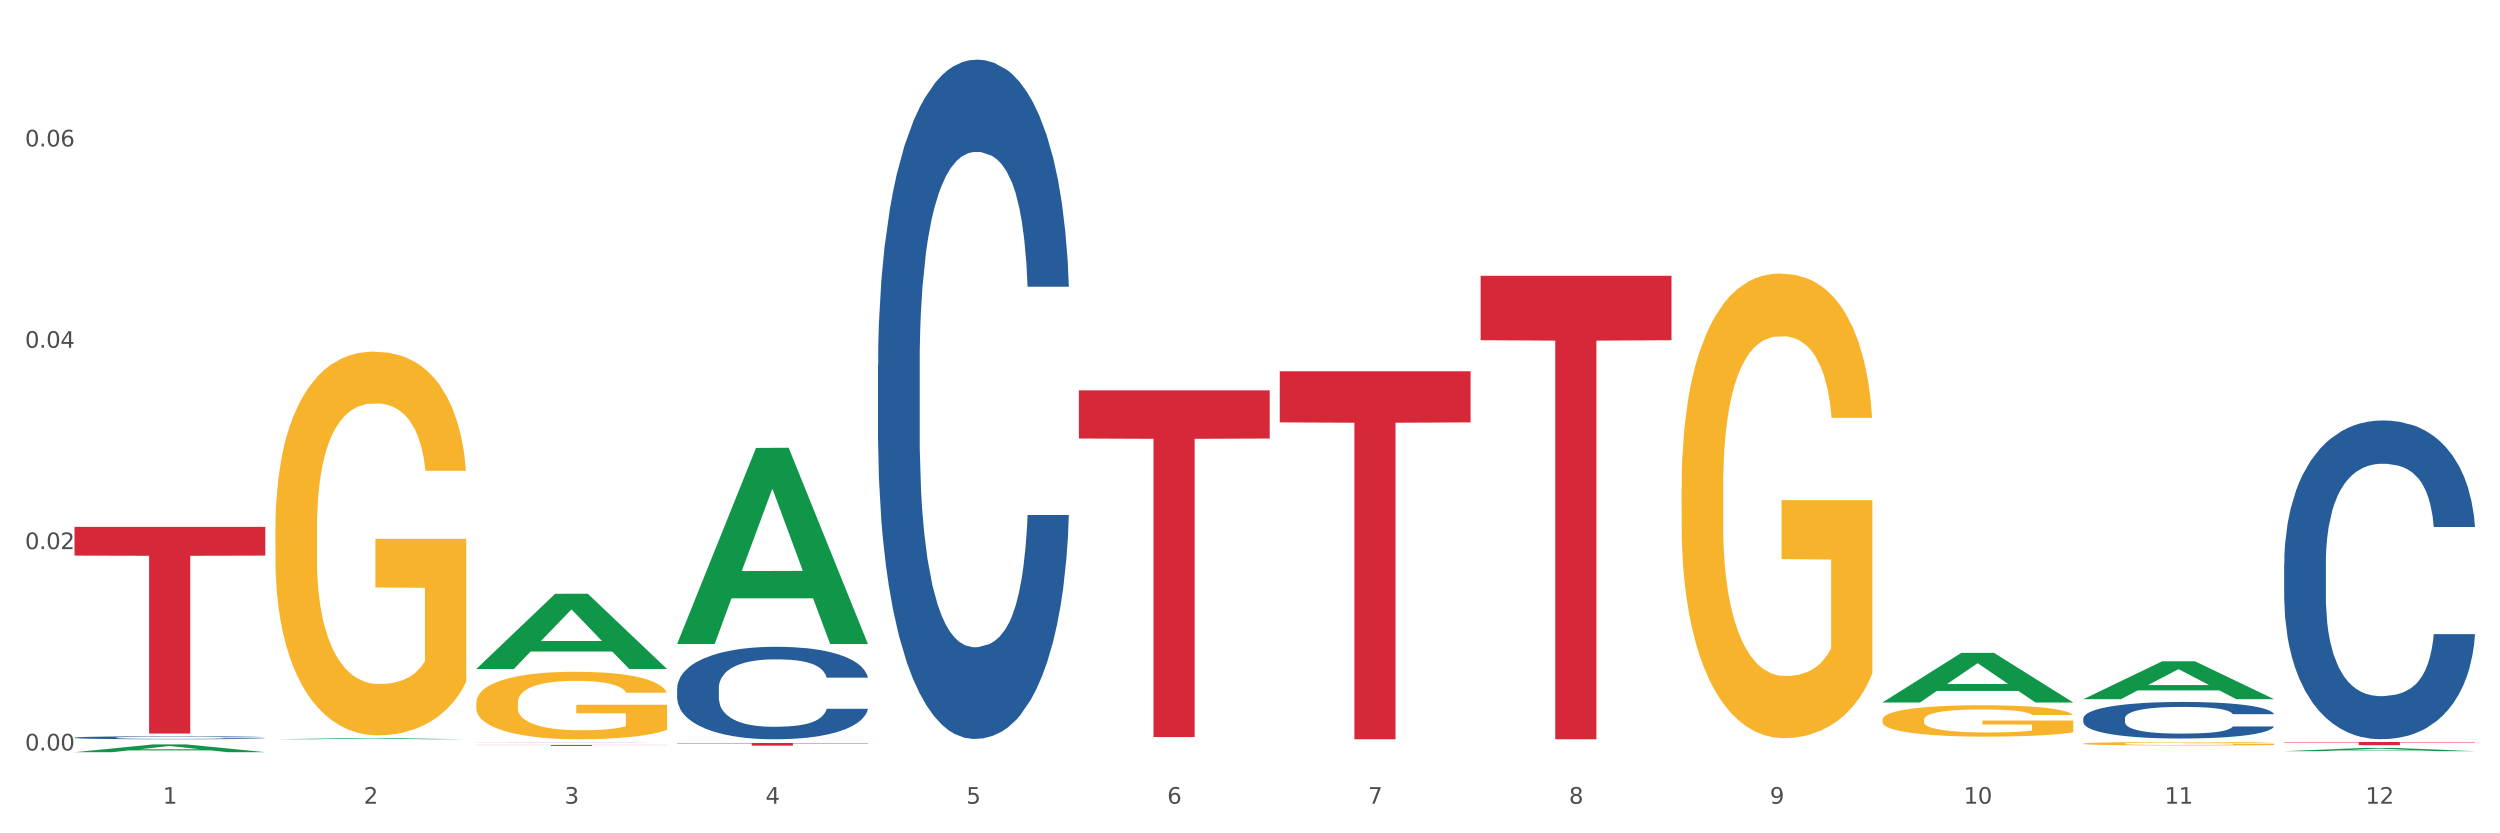
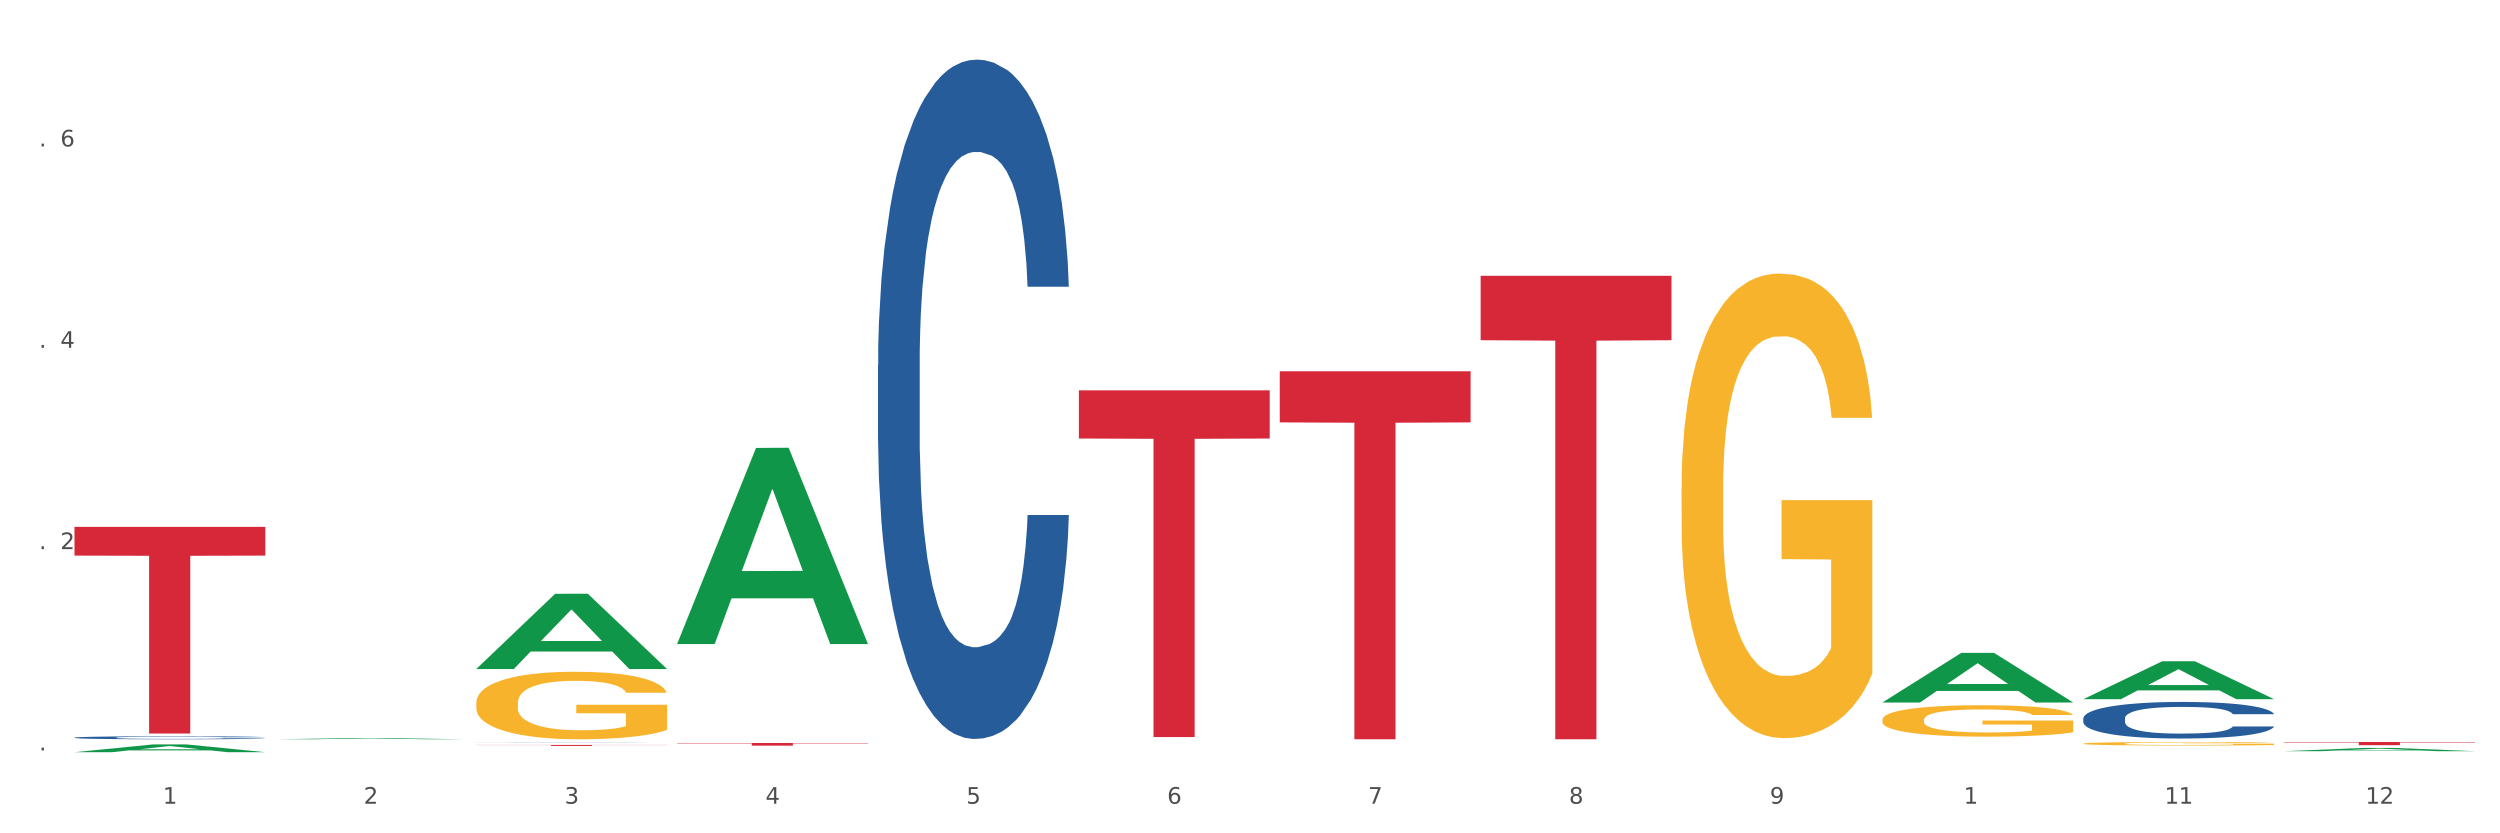
<svg xmlns="http://www.w3.org/2000/svg" xmlns:xlink="http://www.w3.org/1999/xlink" width="1080pt" height="360pt" viewBox="0 0 1080 360" version="1.1">
  <rect x="0" y="0" width="1080" height="360" fill="#333333" stroke="none" />
  <defs>
    <style type="text/css">*{stroke-linejoin: round; stroke-linecap: butt}</style>
  </defs>
  <g id="figure_1">
    <g id="patch_1">
      <path d="M 0 360  L 1080 360  L 1080 0  L 0 0  z " style="fill: #ffffff; stroke: #ffffff; stroke-linejoin: miter" />
    </g>
    <g id="axes_1">
      <g id="matplotlib.axis_1">
        <g id="xtick_1">
          <g id="text_1">
            <g style="fill: #4d4d4d" transform="translate(70.342 347.204) scale(0.096 -0.096)">
              <defs>
                <path id="DejaVuSans-31" d="M 794 531  L 1825 531  L 1825 4091  L 703 3866  L 703 4441  L 1819 4666  L 2450 4666  L 2450 531  L 3481 531  L 3481 0  L 794 0  L 794 531  z " transform="scale(0.016)" />
              </defs>
              <use xlink:href="#DejaVuSans-31" />
            </g>
          </g>
        </g>
        <g id="xtick_2">
          <g id="text_2">
            <g style="fill: #4d4d4d" transform="translate(157.122 347.204) scale(0.096 -0.096)">
              <defs>
                <path id="DejaVuSans-32" d="M 1228 531  L 3431 531  L 3431 0  L 469 0  L 469 531  Q 828 903 1448 1529  Q 2069 2156 2228 2338  Q 2531 2678 2651 2914  Q 2772 3150 2772 3378  Q 2772 3750 2511 3984  Q 2250 4219 1831 4219  Q 1534 4219 1204 4116  Q 875 4013 500 3803  L 500 4441  Q 881 4594 1212 4672  Q 1544 4750 1819 4750  Q 2544 4750 2975 4387  Q 3406 4025 3406 3419  Q 3406 3131 3298 2873  Q 3191 2616 2906 2266  Q 2828 2175 2409 1742  Q 1991 1309 1228 531  z " transform="scale(0.016)" />
              </defs>
              <use xlink:href="#DejaVuSans-32" />
            </g>
          </g>
        </g>
        <g id="xtick_3">
          <g id="text_3">
            <g style="fill: #4d4d4d" transform="translate(243.902 347.204) scale(0.096 -0.096)">
              <defs>
                <path id="DejaVuSans-33" d="M 2597 2516  Q 3050 2419 3304 2112  Q 3559 1806 3559 1356  Q 3559 666 3084 287  Q 2609 -91 1734 -91  Q 1441 -91 1130 -33  Q 819 25 488 141  L 488 750  Q 750 597 1062 519  Q 1375 441 1716 441  Q 2309 441 2620 675  Q 2931 909 2931 1356  Q 2931 1769 2642 2001  Q 2353 2234 1838 2234  L 1294 2234  L 1294 2753  L 1863 2753  Q 2328 2753 2575 2939  Q 2822 3125 2822 3475  Q 2822 3834 2567 4026  Q 2313 4219 1838 4219  Q 1578 4219 1281 4162  Q 984 4106 628 3988  L 628 4550  Q 988 4650 1302 4700  Q 1616 4750 1894 4750  Q 2613 4750 3031 4423  Q 3450 4097 3450 3541  Q 3450 3153 3228 2886  Q 3006 2619 2597 2516  z " transform="scale(0.016)" />
              </defs>
              <use xlink:href="#DejaVuSans-33" />
            </g>
          </g>
        </g>
        <g id="xtick_4">
          <g id="text_4">
            <g style="fill: #4d4d4d" transform="translate(330.683 347.204) scale(0.096 -0.096)">
              <defs>
                <path id="DejaVuSans-34" d="M 2419 4116  L 825 1625  L 2419 1625  L 2419 4116  z M 2253 4666  L 3047 4666  L 3047 1625  L 3713 1625  L 3713 1100  L 3047 1100  L 3047 0  L 2419 0  L 2419 1100  L 313 1100  L 313 1709  L 2253 4666  z " transform="scale(0.016)" />
              </defs>
              <use xlink:href="#DejaVuSans-34" />
            </g>
          </g>
        </g>
        <g id="xtick_5">
          <g id="text_5">
            <g style="fill: #4d4d4d" transform="translate(417.463 347.204) scale(0.096 -0.096)">
              <defs>
                <path id="DejaVuSans-35" d="M 691 4666  L 3169 4666  L 3169 4134  L 1269 4134  L 1269 2991  Q 1406 3038 1543 3061  Q 1681 3084 1819 3084  Q 2600 3084 3056 2656  Q 3513 2228 3513 1497  Q 3513 744 3044 326  Q 2575 -91 1722 -91  Q 1428 -91 1123 -41  Q 819 9 494 109  L 494 744  Q 775 591 1075 516  Q 1375 441 1709 441  Q 2250 441 2565 725  Q 2881 1009 2881 1497  Q 2881 1984 2565 2268  Q 2250 2553 1709 2553  Q 1456 2553 1204 2497  Q 953 2441 691 2322  L 691 4666  z " transform="scale(0.016)" />
              </defs>
              <use xlink:href="#DejaVuSans-35" />
            </g>
          </g>
        </g>
        <g id="xtick_6">
          <g id="text_6">
            <g style="fill: #4d4d4d" transform="translate(504.243 347.204) scale(0.096 -0.096)">
              <defs>
                <path id="DejaVuSans-36" d="M 2113 2584  Q 1688 2584 1439 2293  Q 1191 2003 1191 1497  Q 1191 994 1439 701  Q 1688 409 2113 409  Q 2538 409 2786 701  Q 3034 994 3034 1497  Q 3034 2003 2786 2293  Q 2538 2584 2113 2584  z M 3366 4563  L 3366 3988  Q 3128 4100 2886 4159  Q 2644 4219 2406 4219  Q 1781 4219 1451 3797  Q 1122 3375 1075 2522  Q 1259 2794 1537 2939  Q 1816 3084 2150 3084  Q 2853 3084 3261 2657  Q 3669 2231 3669 1497  Q 3669 778 3244 343  Q 2819 -91 2113 -91  Q 1303 -91 875 529  Q 447 1150 447 2328  Q 447 3434 972 4092  Q 1497 4750 2381 4750  Q 2619 4750 2861 4703  Q 3103 4656 3366 4563  z " transform="scale(0.016)" />
              </defs>
              <use xlink:href="#DejaVuSans-36" />
            </g>
          </g>
        </g>
        <g id="xtick_7">
          <g id="text_7">
            <g style="fill: #4d4d4d" transform="translate(591.024 347.204) scale(0.096 -0.096)">
              <defs>
                <path id="DejaVuSans-37" d="M 525 4666  L 3525 4666  L 3525 4397  L 1831 0  L 1172 0  L 2766 4134  L 525 4134  L 525 4666  z " transform="scale(0.016)" />
              </defs>
              <use xlink:href="#DejaVuSans-37" />
            </g>
          </g>
        </g>
        <g id="xtick_8">
          <g id="text_8">
            <g style="fill: #4d4d4d" transform="translate(677.804 347.204) scale(0.096 -0.096)">
              <defs>
                <path id="DejaVuSans-38" d="M 2034 2216  Q 1584 2216 1326 1975  Q 1069 1734 1069 1313  Q 1069 891 1326 650  Q 1584 409 2034 409  Q 2484 409 2743 651  Q 3003 894 3003 1313  Q 3003 1734 2745 1975  Q 2488 2216 2034 2216  z M 1403 2484  Q 997 2584 770 2862  Q 544 3141 544 3541  Q 544 4100 942 4425  Q 1341 4750 2034 4750  Q 2731 4750 3128 4425  Q 3525 4100 3525 3541  Q 3525 3141 3298 2862  Q 3072 2584 2669 2484  Q 3125 2378 3379 2068  Q 3634 1759 3634 1313  Q 3634 634 3220 271  Q 2806 -91 2034 -91  Q 1263 -91 848 271  Q 434 634 434 1313  Q 434 1759 690 2068  Q 947 2378 1403 2484  z M 1172 3481  Q 1172 3119 1398 2916  Q 1625 2713 2034 2713  Q 2441 2713 2670 2916  Q 2900 3119 2900 3481  Q 2900 3844 2670 4047  Q 2441 4250 2034 4250  Q 1625 4250 1398 4047  Q 1172 3844 1172 3481  z " transform="scale(0.016)" />
              </defs>
              <use xlink:href="#DejaVuSans-38" />
            </g>
          </g>
        </g>
        <g id="xtick_9">
          <g id="text_9">
            <g style="fill: #4d4d4d" transform="translate(764.584 347.204) scale(0.096 -0.096)">
              <defs>
                <path id="DejaVuSans-39" d="M 703 97  L 703 672  Q 941 559 1184 500  Q 1428 441 1663 441  Q 2288 441 2617 861  Q 2947 1281 2994 2138  Q 2813 1869 2534 1725  Q 2256 1581 1919 1581  Q 1219 1581 811 2004  Q 403 2428 403 3163  Q 403 3881 828 4315  Q 1253 4750 1959 4750  Q 2769 4750 3195 4129  Q 3622 3509 3622 2328  Q 3622 1225 3098 567  Q 2575 -91 1691 -91  Q 1453 -91 1209 -44  Q 966 3 703 97  z M 1959 2075  Q 2384 2075 2632 2365  Q 2881 2656 2881 3163  Q 2881 3666 2632 3958  Q 2384 4250 1959 4250  Q 1534 4250 1286 3958  Q 1038 3666 1038 3163  Q 1038 2656 1286 2365  Q 1534 2075 1959 2075  z " transform="scale(0.016)" />
              </defs>
              <use xlink:href="#DejaVuSans-39" />
            </g>
          </g>
        </g>
        <g id="xtick_10">
          <g id="text_10">
            <g style="fill: #4d4d4d" transform="translate(848.311 347.204) scale(0.096 -0.096)">
              <defs>
-                 <path id="DejaVuSans-30" d="M 2034 4250  Q 1547 4250 1301 3770  Q 1056 3291 1056 2328  Q 1056 1369 1301 889  Q 1547 409 2034 409  Q 2525 409 2770 889  Q 3016 1369 3016 2328  Q 3016 3291 2770 3770  Q 2525 4250 2034 4250  z M 2034 4750  Q 2819 4750 3233 4129  Q 3647 3509 3647 2328  Q 3647 1150 3233 529  Q 2819 -91 2034 -91  Q 1250 -91 836 529  Q 422 1150 422 2328  Q 422 3509 836 4129  Q 1250 4750 2034 4750  z " transform="scale(0.016)" />
-               </defs>
+                 </defs>
              <use xlink:href="#DejaVuSans-31" />
              <use xlink:href="#DejaVuSans-30" transform="translate(63.623 0)" />
            </g>
          </g>
        </g>
        <g id="xtick_11">
          <g id="text_11">
            <g style="fill: #4d4d4d" transform="translate(935.091 347.204) scale(0.096 -0.096)">
              <use xlink:href="#DejaVuSans-31" />
              <use xlink:href="#DejaVuSans-31" transform="translate(63.623 0)" />
            </g>
          </g>
        </g>
        <g id="xtick_12">
          <g id="text_12">
            <g style="fill: #4d4d4d" transform="translate(1021.871 347.204) scale(0.096 -0.096)">
              <use xlink:href="#DejaVuSans-31" />
              <use xlink:href="#DejaVuSans-32" transform="translate(63.623 0)" />
            </g>
          </g>
        </g>
        <g id="xtick_13" />
        <g id="xtick_14" />
        <g id="xtick_15" />
        <g id="xtick_16" />
        <g id="xtick_17" />
        <g id="xtick_18" />
        <g id="xtick_19" />
        <g id="xtick_20" />
        <g id="xtick_21" />
        <g id="xtick_22" />
        <g id="xtick_23" />
      </g>
      <g id="matplotlib.axis_2">
        <g id="ytick_1">
          <g id="text_13">
            <g style="fill: #4d4d4d" transform="translate(10.8 324.197) scale(0.096 -0.096)">
              <defs>
                <path id="DejaVuSans-2e" d="M 684 794  L 1344 794  L 1344 0  L 684 0  L 684 794  z " transform="scale(0.016)" />
              </defs>
              <use xlink:href="#DejaVuSans-30" />
              <use xlink:href="#DejaVuSans-2e" transform="translate(63.623 0)" />
              <use xlink:href="#DejaVuSans-30" transform="translate(95.41 0)" />
              <use xlink:href="#DejaVuSans-30" transform="translate(159.033 0)" />
            </g>
          </g>
        </g>
        <g id="ytick_2">
          <g id="text_14">
            <g style="fill: #4d4d4d" transform="translate(10.8 237.22) scale(0.096 -0.096)">
              <use xlink:href="#DejaVuSans-30" />
              <use xlink:href="#DejaVuSans-2e" transform="translate(63.623 0)" />
              <use xlink:href="#DejaVuSans-30" transform="translate(95.41 0)" />
              <use xlink:href="#DejaVuSans-32" transform="translate(159.033 0)" />
            </g>
          </g>
        </g>
        <g id="ytick_3">
          <g id="text_15">
            <g style="fill: #4d4d4d" transform="translate(10.8 150.243) scale(0.096 -0.096)">
              <use xlink:href="#DejaVuSans-30" />
              <use xlink:href="#DejaVuSans-2e" transform="translate(63.623 0)" />
              <use xlink:href="#DejaVuSans-30" transform="translate(95.41 0)" />
              <use xlink:href="#DejaVuSans-34" transform="translate(159.033 0)" />
            </g>
          </g>
        </g>
        <g id="ytick_4">
          <g id="text_16">
            <g style="fill: #4d4d4d" transform="translate(10.8 63.266) scale(0.096 -0.096)">
              <use xlink:href="#DejaVuSans-30" />
              <use xlink:href="#DejaVuSans-2e" transform="translate(63.623 0)" />
              <use xlink:href="#DejaVuSans-30" transform="translate(95.41 0)" />
              <use xlink:href="#DejaVuSans-36" transform="translate(159.033 0)" />
            </g>
          </g>
        </g>
        <g id="ytick_5" />
        <g id="ytick_6" />
        <g id="ytick_7" />
        <g id="ytick_8" />
      </g>
      <g id="PolyCollection_1">
        <path d="M 32.175 324.943  L 32.26 324.94  L 66.256 321.571  L 80.365 321.568  L 114.616 324.95  L 98.298 324.95  L 90.904 324.162  L 55.803 324.162  L 55.548 324.175  L 48.408 324.95  L 32.175 324.95  L 32.175 324.943  L 60.222 323.692  L 86.484 323.689  L 73.481 322.289  L 73.311 322.283  L 73.141 322.292  L 60.137 323.689  L 60.222 323.692  L 32.175 324.943  z " clip-path="url(#pf6c6a36c7c)" style="fill: #109648" />
        <path d="M 986.759 320.55  L 1069.2 320.55  L 1069.2 320.743  L 1036.77 320.744  L 1036.77 321.939  L 1018.993 321.939  L 1018.993 320.744  L 986.759 320.743  L 986.759 320.551  L 986.759 320.55  z " clip-path="url(#pf6c6a36c7c)" style="fill: #d62839" />
        <path d="M 639.637 119.146  L 722.079 119.146  L 722.079 146.971  L 689.649 147.159  L 689.649 319.371  L 671.872 319.371  L 671.872 147.159  L 639.637 146.971  L 639.637 119.334  L 639.637 119.146  z " clip-path="url(#pf6c6a36c7c)" style="fill: #d62839" />
        <path d="M 552.857 160.379  L 635.298 160.379  L 635.298 182.473  L 602.869 182.623  L 602.869 319.371  L 585.091 319.371  L 585.091 182.623  L 552.857 182.473  L 552.857 160.528  L 552.857 160.379  z " clip-path="url(#pf6c6a36c7c)" style="fill: #d62839" />
        <path d="M 466.077 168.618  L 548.518 168.618  L 548.518 189.435  L 516.088 189.576  L 516.088 318.416  L 498.311 318.416  L 498.311 189.576  L 466.077 189.435  L 466.077 168.759  L 466.077 168.618  z " clip-path="url(#pf6c6a36c7c)" style="fill: #d62839" />
        <path d="M 292.516 320.975  L 374.957 320.975  L 374.957 321.135  L 342.528 321.136  L 342.528 322.128  L 324.75 322.128  L 324.75 321.136  L 292.516 321.135  L 292.516 320.976  L 292.516 320.975  z " clip-path="url(#pf6c6a36c7c)" style="fill: #d62839" />
        <path d="M 205.736 321.801  L 288.177 321.801  L 288.177 321.862  L 255.747 321.863  L 255.747 322.242  L 237.97 322.242  L 237.97 321.863  L 205.736 321.862  L 205.736 321.801  L 205.736 321.801  z " clip-path="url(#pf6c6a36c7c)" style="fill: #d62839" />
        <path d="M 32.175 227.617  L 114.616 227.617  L 114.616 240.023  L 82.187 240.107  L 82.187 316.89  L 64.409 316.89  L 64.409 240.107  L 32.175 240.023  L 32.175 227.701  L 32.175 227.617  z " clip-path="url(#pf6c6a36c7c)" style="fill: #d62839" />
        <path d="M 32.175 318.654  L 32.272 318.653  L 32.272 318.62  L 32.565 318.575  L 33.637 318.491  L 35.001 318.428  L 37.34 318.355  L 38.607 318.324  L 40.263 318.289  L 43.674 318.233  L 47.572 318.186  L 50.3 318.16  L 52.347 318.143  L 56.927 318.113  L 59.558 318.1  L 62.287 318.09  L 64.625 318.082  L 68.523 318.074  L 71.642 318.071  L 75.247 318.069  L 78.268 318.071  L 82.263 318.075  L 88.11 318.09  L 90.352 318.098  L 93.373 318.112  L 96.491 318.131  L 99.025 318.15  L 101.948 318.178  L 104.969 318.213  L 107.892 318.258  L 109.939 318.3  L 111.595 318.344  L 113.057 318.397  L 114.129 318.456  L 114.616 318.504  L 96.783 318.504  L 96.296 318.46  L 95.322 318.413  L 94.347 318.381  L 93.275 318.355  L 91.619 318.325  L 90.157 318.306  L 87.721 318.283  L 85.479 318.269  L 83.628 318.261  L 81.386 318.254  L 76.611 318.246  L 73.201 318.246  L 71.057 318.249  L 68.426 318.255  L 66.184 318.263  L 63.553 318.277  L 61.507 318.293  L 59.461 318.313  L 58.291 318.327  L 56.537 318.353  L 55.368 318.375  L 53.809 318.412  L 52.932 318.438  L 51.372 318.506  L 50.69 318.556  L 50.398 318.59  L 50.203 318.628  L 50.203 318.813  L 50.788 318.897  L 51.275 318.932  L 52.054 318.973  L 53.516 319.025  L 55.66 319.076  L 57.901 319.113  L 59.753 319.136  L 61.507 319.152  L 63.261 319.165  L 65.405 319.177  L 67.159 319.184  L 69.79 319.191  L 72.908 319.195  L 75.345 319.195  L 80.314 319.189  L 82.556 319.183  L 84.7 319.175  L 87.038 319.162  L 88.89 319.148  L 89.962 319.137  L 91.716 319.114  L 93.08 319.09  L 94.25 319.063  L 95.029 319.039  L 95.906 319.004  L 96.588 318.963  L 96.783 318.942  L 114.616 318.942  L 114.227 318.985  L 113.544 319.026  L 112.18 319.082  L 111.108 319.114  L 109.452 319.153  L 107.697 319.187  L 105.261 319.224  L 103.02 319.251  L 100.681 319.275  L 98.148 319.296  L 93.567 319.326  L 91.911 319.334  L 88.403 319.348  L 85.674 319.357  L 81.679 319.365  L 77.586 319.37  L 73.298 319.371  L 69.498 319.369  L 65.307 319.361  L 62.676 319.354  L 59.753 319.344  L 56.342 319.327  L 53.126 319.307  L 50.105 319.283  L 47.279 319.256  L 44.648 319.225  L 41.238 319.174  L 38.704 319.124  L 36.853 319.077  L 35.586 319.038  L 34.319 318.988  L 33.637 318.954  L 32.565 318.871  L 32.175 318.793  L 32.175 318.654  z " clip-path="url(#pf6c6a36c7c)" style="fill: #255c99" />
        <path d="M 205.736 320.582  L 205.833 320.582  L 205.833 320.58  L 206.125 320.578  L 207.197 320.573  L 208.562 320.57  L 210.9 320.566  L 212.167 320.564  L 213.824 320.562  L 217.235 320.559  L 221.133 320.557  L 223.861 320.555  L 225.907 320.554  L 230.488 320.553  L 233.119 320.552  L 235.847 320.551  L 238.186 320.551  L 242.084 320.55  L 245.202 320.55  L 248.808 320.55  L 251.829 320.55  L 255.824 320.55  L 261.671 320.551  L 263.912 320.552  L 266.933 320.553  L 270.052 320.554  L 272.585 320.555  L 275.509 320.556  L 278.53 320.558  L 281.453 320.561  L 283.499 320.563  L 285.156 320.565  L 286.618 320.568  L 287.69 320.571  L 288.177 320.574  L 270.344 320.574  L 269.857 320.572  L 268.882 320.569  L 267.908 320.567  L 266.836 320.566  L 265.179 320.564  L 263.717 320.563  L 261.281 320.562  L 259.04 320.561  L 257.188 320.561  L 254.947 320.56  L 250.172 320.56  L 246.761 320.56  L 244.618 320.56  L 241.986 320.56  L 239.745 320.561  L 237.114 320.562  L 235.068 320.562  L 233.021 320.564  L 231.852 320.564  L 230.098 320.566  L 228.928 320.567  L 227.369 320.569  L 226.492 320.57  L 224.933 320.574  L 224.251 320.577  L 223.959 320.579  L 223.764 320.581  L 223.764 320.591  L 224.348 320.596  L 224.836 320.598  L 225.615 320.6  L 227.077 320.603  L 229.221 320.605  L 231.462 320.607  L 233.314 320.609  L 235.068 320.61  L 236.822 320.61  L 238.966 320.611  L 240.72 320.611  L 243.351 320.612  L 246.469 320.612  L 248.905 320.612  L 253.875 320.612  L 256.116 320.611  L 258.26 320.611  L 260.599 320.61  L 262.451 320.609  L 263.523 320.609  L 265.277 320.608  L 266.641 320.606  L 267.81 320.605  L 268.59 320.603  L 269.467 320.601  L 270.149 320.599  L 270.344 320.598  L 288.177 320.598  L 287.787 320.6  L 287.105 320.603  L 285.741 320.606  L 284.669 320.608  L 283.012 320.61  L 281.258 320.612  L 278.822 320.614  L 276.581 320.615  L 274.242 320.616  L 271.708 320.618  L 267.128 320.619  L 265.472 320.62  L 261.963 320.62  L 259.235 320.621  L 255.239 320.621  L 251.147 320.622  L 246.859 320.622  L 243.058 320.622  L 238.868 320.621  L 236.237 320.621  L 233.314 320.62  L 229.903 320.619  L 226.687 320.618  L 223.666 320.617  L 220.84 320.615  L 218.209 320.614  L 214.798 320.611  L 212.265 320.608  L 210.413 320.606  L 209.146 320.603  L 207.88 320.601  L 207.197 320.599  L 206.125 320.594  L 205.736 320.59  L 205.736 320.582  z " clip-path="url(#pf6c6a36c7c)" style="fill: #255c99" />
-         <path d="M 292.516 297.364  L 292.613 297.327  L 292.613 296.306  L 292.906 294.919  L 293.978 292.364  L 295.342 290.43  L 297.681 288.167  L 298.948 287.218  L 300.604 286.16  L 304.015 284.444  L 307.913 282.985  L 310.641 282.182  L 312.688 281.671  L 317.268 280.758  L 319.899 280.357  L 322.628 280.028  L 324.966 279.809  L 328.864 279.554  L 331.983 279.444  L 335.588 279.408  L 338.609 279.444  L 342.604 279.59  L 348.451 280.028  L 350.693 280.284  L 353.714 280.722  L 356.832 281.306  L 359.366 281.89  L 362.289 282.729  L 365.31 283.824  L 368.233 285.211  L 370.28 286.488  L 371.936 287.838  L 373.398 289.481  L 374.47 291.269  L 374.957 292.765  L 357.124 292.765  L 356.637 291.415  L 355.663 289.955  L 354.688 288.97  L 353.616 288.167  L 351.96 287.255  L 350.498 286.671  L 348.062 285.977  L 345.82 285.539  L 343.969 285.284  L 341.727 285.065  L 336.952 284.846  L 333.542 284.846  L 331.398 284.919  L 328.767 285.101  L 326.525 285.357  L 323.894 285.795  L 321.848 286.269  L 319.802 286.89  L 318.632 287.328  L 316.878 288.13  L 315.709 288.787  L 314.15 289.919  L 313.273 290.722  L 311.713 292.802  L 311.031 294.335  L 310.739 295.393  L 310.544 296.561  L 310.544 302.254  L 311.129 304.809  L 311.616 305.904  L 312.395 307.145  L 313.857 308.751  L 316.001 310.32  L 318.242 311.451  L 320.094 312.145  L 321.848 312.656  L 323.602 313.057  L 325.746 313.422  L 327.5 313.641  L 330.131 313.86  L 333.249 313.97  L 335.686 313.97  L 340.655 313.787  L 342.897 313.605  L 345.041 313.349  L 347.379 312.948  L 349.231 312.51  L 350.303 312.181  L 352.057 311.488  L 353.421 310.758  L 354.591 309.919  L 355.37 309.189  L 356.247 308.094  L 356.929 306.853  L 357.124 306.196  L 374.957 306.196  L 374.568 307.51  L 373.885 308.787  L 372.521 310.502  L 371.449 311.488  L 369.793 312.692  L 368.038 313.714  L 365.602 314.845  L 363.361 315.685  L 361.022 316.415  L 358.489 317.072  L 353.908 317.984  L 352.252 318.24  L 348.744 318.678  L 346.015 318.933  L 342.02 319.189  L 337.927 319.334  L 333.639 319.371  L 329.839 319.298  L 325.648 319.079  L 323.017 318.86  L 320.094 318.532  L 316.683 318.021  L 313.467 317.4  L 310.447 316.67  L 307.621 315.831  L 304.989 314.882  L 301.579 313.313  L 299.045 311.78  L 297.194 310.356  L 295.927 309.152  L 294.66 307.619  L 293.978 306.561  L 292.906 304.006  L 292.516 301.634  L 292.516 297.364  z " clip-path="url(#pf6c6a36c7c)" style="fill: #255c99" />
        <path d="M 379.296 157.626  L 379.394 157.358  L 379.394 149.853  L 379.686 139.669  L 380.758 120.907  L 382.122 106.702  L 384.461 90.085  L 385.728 83.116  L 387.385 75.343  L 390.795 62.746  L 394.693 52.026  L 397.422 46.129  L 399.468 42.377  L 404.048 35.676  L 406.679 32.728  L 409.408 30.316  L 411.747 28.708  L 415.645 26.832  L 418.763 26.028  L 422.369 25.759  L 425.389 26.028  L 429.385 27.1  L 435.232 30.316  L 437.473 32.192  L 440.494 35.408  L 443.612 39.697  L 446.146 43.985  L 449.069 50.149  L 452.09 58.19  L 455.014 68.375  L 457.06 77.756  L 458.717 87.672  L 460.178 99.733  L 461.25 112.866  L 461.738 123.855  L 443.905 123.855  L 443.417 113.939  L 442.443 103.218  L 441.468 95.981  L 440.396 90.085  L 438.74 83.384  L 437.278 79.096  L 434.842 74.003  L 432.601 70.787  L 430.749 68.911  L 428.508 67.303  L 423.733 65.695  L 420.322 65.695  L 418.178 66.231  L 415.547 67.571  L 413.306 69.447  L 410.675 72.663  L 408.628 76.148  L 406.582 80.704  L 405.413 83.92  L 403.658 89.817  L 402.489 94.641  L 400.93 102.95  L 400.053 108.846  L 398.494 124.123  L 397.812 135.38  L 397.519 143.153  L 397.324 151.73  L 397.324 193.541  L 397.909 212.302  L 398.396 220.343  L 399.176 229.456  L 400.638 241.249  L 402.781 252.774  L 405.023 261.082  L 406.874 266.175  L 408.628 269.927  L 410.382 272.875  L 412.526 275.556  L 414.28 277.164  L 416.911 278.772  L 420.03 279.576  L 422.466 279.576  L 427.436 278.236  L 429.677 276.896  L 431.821 275.019  L 434.16 272.071  L 436.011 268.855  L 437.083 266.443  L 438.837 261.35  L 440.202 255.99  L 441.371 249.825  L 442.151 244.465  L 443.028 236.424  L 443.71 227.312  L 443.905 222.487  L 461.738 222.487  L 461.348 232.136  L 460.666 241.517  L 459.301 254.114  L 458.23 261.35  L 456.573 270.195  L 454.819 277.7  L 452.383 286.008  L 450.141 292.173  L 447.803 297.533  L 445.269 302.358  L 440.689 309.058  L 439.032 310.934  L 435.524 314.151  L 432.795 316.027  L 428.8 317.903  L 424.707 318.975  L 420.42 319.243  L 416.619 318.707  L 412.429 317.099  L 409.798 315.491  L 406.874 313.079  L 403.464 309.326  L 400.248 304.77  L 397.227 299.409  L 394.401 293.245  L 391.77 286.276  L 388.359 274.751  L 385.825 263.495  L 383.974 253.042  L 382.707 244.197  L 381.44 232.94  L 380.758 225.167  L 379.686 206.406  L 379.296 188.985  L 379.296 157.626  z " clip-path="url(#pf6c6a36c7c)" style="fill: #255c99" />
        <path d="M 899.978 310.34  L 900.076 310.325  L 900.076 309.921  L 900.368 309.373  L 901.44 308.363  L 902.804 307.599  L 905.143 306.704  L 906.41 306.329  L 908.067 305.911  L 911.477 305.233  L 915.375 304.656  L 918.104 304.339  L 920.15 304.137  L 924.73 303.776  L 927.361 303.617  L 930.09 303.488  L 932.429 303.401  L 936.327 303.3  L 939.445 303.257  L 943.051 303.242  L 946.071 303.257  L 950.067 303.314  L 955.914 303.488  L 958.155 303.589  L 961.176 303.762  L 964.294 303.992  L 966.828 304.223  L 969.751 304.555  L 972.772 304.988  L 975.696 305.536  L 977.742 306.041  L 979.399 306.575  L 980.86 307.224  L 981.932 307.931  L 982.42 308.522  L 964.587 308.522  L 964.099 307.988  L 963.125 307.411  L 962.15 307.022  L 961.078 306.704  L 959.422 306.344  L 957.96 306.113  L 955.524 305.839  L 953.283 305.666  L 951.431 305.565  L 949.19 305.478  L 944.415 305.392  L 941.004 305.392  L 938.86 305.421  L 936.229 305.493  L 933.988 305.594  L 931.357 305.767  L 929.31 305.954  L 927.264 306.2  L 926.095 306.373  L 924.34 306.69  L 923.171 306.95  L 921.612 307.397  L 920.735 307.714  L 919.176 308.537  L 918.494 309.142  L 918.201 309.561  L 918.006 310.022  L 918.006 312.273  L 918.591 313.283  L 919.078 313.715  L 919.858 314.206  L 921.32 314.841  L 923.463 315.461  L 925.705 315.908  L 927.556 316.182  L 929.31 316.384  L 931.064 316.543  L 933.208 316.687  L 934.962 316.774  L 937.593 316.86  L 940.712 316.904  L 943.148 316.904  L 948.118 316.831  L 950.359 316.759  L 952.503 316.658  L 954.842 316.5  L 956.693 316.327  L 957.765 316.197  L 959.519 315.923  L 960.884 315.634  L 962.053 315.302  L 962.833 315.014  L 963.71 314.581  L 964.392 314.091  L 964.587 313.831  L 982.42 313.831  L 982.03 314.35  L 981.348 314.855  L 979.983 315.533  L 978.912 315.923  L 977.255 316.399  L 975.501 316.803  L 973.065 317.25  L 970.823 317.582  L 968.485 317.87  L 965.951 318.13  L 961.371 318.49  L 959.714 318.591  L 956.206 318.764  L 953.477 318.865  L 949.482 318.966  L 945.389 319.024  L 941.102 319.039  L 937.301 319.01  L 933.111 318.923  L 930.48 318.837  L 927.556 318.707  L 924.146 318.505  L 920.93 318.26  L 917.909 317.971  L 915.083 317.639  L 912.452 317.264  L 909.041 316.644  L 906.507 316.038  L 904.656 315.475  L 903.389 314.999  L 902.122 314.393  L 901.44 313.975  L 900.368 312.965  L 899.978 312.028  L 899.978 310.34  z " clip-path="url(#pf6c6a36c7c)" style="fill: #255c99" />
-         <path d="M 986.759 243.506  L 986.856 243.38  L 986.856 239.859  L 987.148 235.08  L 988.22 226.277  L 989.585 219.612  L 991.923 211.815  L 993.19 208.546  L 994.847 204.899  L 998.258 198.988  L 1002.156 193.958  L 1004.884 191.191  L 1006.93 189.431  L 1011.511 186.287  L 1014.142 184.904  L 1016.87 183.772  L 1019.209 183.017  L 1023.107 182.137  L 1026.225 181.76  L 1029.831 181.634  L 1032.852 181.76  L 1036.847 182.263  L 1042.694 183.772  L 1044.935 184.652  L 1047.956 186.161  L 1051.075 188.173  L 1053.608 190.185  L 1056.532 193.078  L 1059.553 196.85  L 1062.476 201.629  L 1064.522 206.031  L 1066.179 210.684  L 1067.641 216.343  L 1068.713 222.505  L 1069.2 227.66  L 1051.367 227.66  L 1050.88 223.008  L 1049.905 217.977  L 1048.931 214.582  L 1047.859 211.815  L 1046.202 208.671  L 1044.74 206.659  L 1042.304 204.27  L 1040.063 202.761  L 1038.211 201.881  L 1035.97 201.126  L 1031.195 200.372  L 1027.784 200.372  L 1025.641 200.623  L 1023.009 201.252  L 1020.768 202.132  L 1018.137 203.641  L 1016.091 205.276  L 1014.044 207.414  L 1012.875 208.923  L 1011.121 211.69  L 1009.951 213.953  L 1008.392 217.852  L 1007.515 220.618  L 1005.956 227.786  L 1005.274 233.068  L 1004.982 236.715  L 1004.787 240.739  L 1004.787 260.357  L 1005.371 269.16  L 1005.859 272.932  L 1006.638 277.208  L 1008.1 282.741  L 1010.244 288.149  L 1012.485 292.047  L 1014.337 294.436  L 1016.091 296.197  L 1017.845 297.58  L 1019.989 298.838  L 1021.743 299.592  L 1024.374 300.347  L 1027.492 300.724  L 1029.928 300.724  L 1034.898 300.095  L 1037.139 299.467  L 1039.283 298.586  L 1041.622 297.203  L 1043.474 295.694  L 1044.546 294.562  L 1046.3 292.173  L 1047.664 289.658  L 1048.833 286.765  L 1049.613 284.25  L 1050.49 280.478  L 1051.172 276.202  L 1051.367 273.938  L 1069.2 273.938  L 1068.81 278.466  L 1068.128 282.867  L 1066.764 288.777  L 1065.692 292.173  L 1064.035 296.323  L 1062.281 299.844  L 1059.845 303.742  L 1057.604 306.635  L 1055.265 309.15  L 1052.731 311.413  L 1048.151 314.557  L 1046.495 315.438  L 1042.986 316.947  L 1040.258 317.827  L 1036.262 318.707  L 1032.17 319.21  L 1027.882 319.336  L 1024.081 319.084  L 1019.891 318.33  L 1017.26 317.575  L 1014.337 316.444  L 1010.926 314.683  L 1007.71 312.545  L 1004.689 310.03  L 1001.863 307.138  L 999.232 303.868  L 995.821 298.461  L 993.288 293.179  L 991.436 288.274  L 990.169 284.125  L 988.903 278.843  L 988.22 275.196  L 987.148 266.393  L 986.759 258.219  L 986.759 243.506  z " clip-path="url(#pf6c6a36c7c)" style="fill: #255c99" />
-         <path d="M 118.955 228.513  L 119.053 228.362  L 119.053 222.911  L 119.247 218.218  L 120.221 206.863  L 121.681 197.477  L 122.751 192.481  L 123.822 188.393  L 125.087 184.305  L 126.645 180.066  L 129.467 173.859  L 131.219 170.68  L 133.361 167.349  L 137.254 162.504  L 140.077 159.779  L 142.997 157.508  L 147.766 154.783  L 150.881 153.572  L 154.19 152.664  L 158.181 152.058  L 161.198 151.907  L 167.817 152.361  L 173.462 153.723  L 176.187 154.783  L 179.691 156.6  L 181.541 157.811  L 184.558 160.233  L 187.673 163.413  L 189.814 166.138  L 193.026 171.285  L 195.459 176.433  L 197.698 182.791  L 198.866 187.182  L 199.742 191.27  L 200.521 195.963  L 201.299 203.381  L 183.779 203.381  L 183.098 198.082  L 182.027 193.086  L 180.47 188.242  L 179.107 185.214  L 176.771 181.429  L 174.63 179.007  L 172.391 177.19  L 169.666 175.676  L 167.525 174.919  L 164.507 174.313  L 158.57 174.465  L 154.579 175.676  L 151.854 177.19  L 150.102 178.552  L 148.545 180.066  L 146.793 182.186  L 144.749 185.365  L 143.289 188.242  L 141.829 191.875  L 140.661 195.509  L 139.59 199.748  L 138.714 204.29  L 138.033 208.983  L 137.449 214.736  L 136.962 224.274  L 136.962 245.015  L 137.157 249.708  L 137.643 255.916  L 138.227 260.609  L 139.201 266.211  L 140.077 269.995  L 141.731 275.446  L 143.581 279.988  L 145.041 282.864  L 146.501 285.286  L 149.031 288.617  L 151.854 291.342  L 154.287 293.008  L 157.597 294.522  L 159.835 295.127  L 161.782 295.43  L 166.551 295.43  L 169.958 294.976  L 173.754 293.916  L 176.674 292.553  L 179.107 290.888  L 181.833 288.163  L 183.585 285.589  L 183.585 253.947  L 162.171 253.796  L 162.171 232.752  L 201.397 232.752  L 201.397 294.522  L 199.742 297.701  L 197.893 300.577  L 195.946 303.151  L 193.026 306.33  L 189.522 309.358  L 186.407 311.478  L 183.098 313.295  L 179.205 314.96  L 174.143 316.474  L 171.029 317.08  L 167.135 317.534  L 162.561 317.685  L 158.57 317.382  L 154.677 316.625  L 150.589 315.263  L 146.598 313.295  L 143.581 311.327  L 140.563 308.904  L 137.351 305.725  L 134.821 302.697  L 132.874 299.972  L 130.733 296.49  L 128.397 291.948  L 126.645 287.86  L 125.087 283.621  L 123.433 278.171  L 122.265 273.478  L 121.097 267.573  L 120.415 263.183  L 119.637 256.37  L 119.053 246.832  L 118.955 228.513  z " clip-path="url(#pf6c6a36c7c)" style="fill: #f7b32b" />
        <path d="M 205.736 303.685  L 205.833 303.659  L 205.833 302.7  L 206.028 301.874  L 207.001 299.877  L 208.461 298.226  L 209.532 297.347  L 210.602 296.628  L 211.868 295.909  L 213.425 295.163  L 216.248 294.072  L 218 293.512  L 220.141 292.926  L 224.034 292.074  L 226.857 291.595  L 229.777 291.195  L 234.546 290.716  L 237.661 290.503  L 240.97 290.343  L 244.961 290.237  L 247.978 290.21  L 254.597 290.29  L 260.242 290.53  L 262.968 290.716  L 266.472 291.036  L 268.321 291.249  L 271.338 291.675  L 274.453 292.234  L 276.594 292.713  L 279.806 293.619  L 282.24 294.524  L 284.478 295.643  L 285.646 296.415  L 286.522 297.134  L 287.301 297.96  L 288.08 299.265  L 270.56 299.265  L 269.878 298.333  L 268.808 297.454  L 267.25 296.602  L 265.888 296.069  L 263.552 295.403  L 261.41 294.977  L 259.172 294.657  L 256.446 294.391  L 254.305 294.258  L 251.288 294.151  L 245.35 294.178  L 241.36 294.391  L 238.634 294.657  L 236.882 294.897  L 235.325 295.163  L 233.573 295.536  L 231.529 296.096  L 230.069 296.602  L 228.609 297.241  L 227.441 297.88  L 226.37 298.625  L 225.494 299.424  L 224.813 300.25  L 224.229 301.262  L 223.742 302.94  L 223.742 306.588  L 223.937 307.414  L 224.424 308.506  L 225.008 309.331  L 225.981 310.316  L 226.857 310.982  L 228.512 311.941  L 230.361 312.74  L 231.821 313.246  L 233.281 313.672  L 235.812 314.258  L 238.634 314.737  L 241.068 315.03  L 244.377 315.296  L 246.616 315.403  L 248.562 315.456  L 253.332 315.456  L 256.738 315.376  L 260.534 315.19  L 263.454 314.95  L 265.888 314.657  L 268.613 314.178  L 270.365 313.725  L 270.365 308.159  L 248.952 308.133  L 248.952 304.431  L 288.177 304.431  L 288.177 315.296  L 286.522 315.856  L 284.673 316.362  L 282.726 316.814  L 279.806 317.374  L 276.302 317.906  L 273.188 318.279  L 269.878 318.599  L 265.985 318.892  L 260.924 319.158  L 257.809 319.264  L 253.916 319.344  L 249.341 319.371  L 245.35 319.318  L 241.457 319.185  L 237.369 318.945  L 233.378 318.599  L 230.361 318.252  L 227.344 317.826  L 224.132 317.267  L 221.601 316.735  L 219.654 316.255  L 217.513 315.643  L 215.177 314.844  L 213.425 314.125  L 211.868 313.379  L 210.213 312.42  L 209.045 311.595  L 207.877 310.556  L 207.196 309.784  L 206.417 308.585  L 205.833 306.908  L 205.736 303.685  z " clip-path="url(#pf6c6a36c7c)" style="fill: #f7b32b" />
        <path d="M 118.955 319.37  L 119.04 319.37  L 153.037 318.865  L 167.145 318.864  L 201.397 319.371  L 185.078 319.371  L 177.684 319.253  L 142.583 319.253  L 142.328 319.255  L 135.189 319.371  L 118.955 319.371  L 118.955 319.37  L 147.002 319.183  L 173.265 319.182  L 160.261 318.972  L 160.091 318.971  L 159.921 318.973  L 146.917 319.182  L 147.002 319.183  L 118.955 319.37  z " clip-path="url(#pf6c6a36c7c)" style="fill: #109648" />
        <path d="M 205.736 288.97  L 205.821 288.939  L 239.817 256.515  L 253.926 256.484  L 288.177 289.031  L 271.859 289.031  L 264.464 281.452  L 229.363 281.452  L 229.108 281.574  L 221.969 289.031  L 205.736 289.031  L 205.736 288.97  L 233.783 276.929  L 260.045 276.898  L 247.041 263.421  L 246.871 263.36  L 246.701 263.452  L 233.698 276.898  L 233.783 276.929  L 205.736 288.97  z " clip-path="url(#pf6c6a36c7c)" style="fill: #109648" />
        <path d="M 292.516 278.069  L 292.601 277.99  L 326.597 193.505  L 340.706 193.426  L 374.957 278.229  L 358.639 278.229  L 351.245 258.481  L 316.144 258.481  L 315.889 258.8  L 308.749 278.229  L 292.516 278.229  L 292.516 278.069  L 320.563 246.696  L 346.825 246.617  L 333.822 211.501  L 333.652 211.342  L 333.482 211.581  L 320.478 246.617  L 320.563 246.696  L 292.516 278.069  z " clip-path="url(#pf6c6a36c7c)" style="fill: #109648" />
        <path d="M 813.198 303.446  L 813.283 303.426  L 847.279 282.044  L 861.388 282.024  L 895.639 303.487  L 879.321 303.487  L 871.927 298.489  L 836.826 298.489  L 836.571 298.569  L 829.431 303.487  L 813.198 303.487  L 813.198 303.446  L 841.245 295.506  L 867.507 295.486  L 854.504 286.598  L 854.334 286.558  L 854.164 286.619  L 841.16 295.486  L 841.245 295.506  L 813.198 303.446  z " clip-path="url(#pf6c6a36c7c)" style="fill: #109648" />
        <path d="M 899.978 321.248  L 900.076 321.247  L 900.076 321.197  L 900.27 321.155  L 901.244 321.051  L 902.704 320.966  L 903.774 320.92  L 904.845 320.883  L 906.11 320.845  L 907.668 320.807  L 910.49 320.75  L 912.242 320.721  L 914.384 320.691  L 918.277 320.647  L 921.1 320.622  L 924.02 320.601  L 928.789 320.576  L 931.904 320.565  L 935.213 320.557  L 939.204 320.552  L 942.221 320.55  L 948.84 320.554  L 954.485 320.567  L 957.21 320.576  L 960.714 320.593  L 962.564 320.604  L 965.581 320.626  L 968.696 320.655  L 970.837 320.68  L 974.049 320.727  L 976.482 320.774  L 978.721 320.832  L 979.889 320.872  L 980.765 320.909  L 981.544 320.952  L 982.322 321.019  L 964.802 321.019  L 964.121 320.971  L 963.05 320.926  L 961.493 320.881  L 960.13 320.854  L 957.794 320.819  L 955.653 320.797  L 953.414 320.781  L 950.689 320.767  L 948.548 320.76  L 945.53 320.754  L 939.593 320.756  L 935.602 320.767  L 932.877 320.781  L 931.125 320.793  L 929.568 320.807  L 927.816 320.826  L 925.772 320.855  L 924.312 320.881  L 922.852 320.914  L 921.684 320.948  L 920.613 320.986  L 919.737 321.028  L 919.056 321.07  L 918.472 321.123  L 917.985 321.21  L 917.985 321.399  L 918.18 321.442  L 918.666 321.498  L 919.25 321.541  L 920.224 321.592  L 921.1 321.627  L 922.754 321.676  L 924.604 321.718  L 926.064 321.744  L 927.524 321.766  L 930.054 321.796  L 932.877 321.821  L 935.31 321.836  L 938.62 321.85  L 940.858 321.856  L 942.805 321.858  L 947.574 321.858  L 950.981 321.854  L 954.777 321.845  L 957.697 321.832  L 960.13 321.817  L 962.856 321.792  L 964.608 321.769  L 964.608 321.48  L 943.194 321.479  L 943.194 321.287  L 982.42 321.287  L 982.42 321.85  L 980.765 321.879  L 978.916 321.905  L 976.969 321.929  L 974.049 321.958  L 970.545 321.985  L 967.43 322.005  L 964.121 322.021  L 960.228 322.037  L 955.166 322.05  L 952.052 322.056  L 948.158 322.06  L 943.584 322.061  L 939.593 322.059  L 935.7 322.052  L 931.612 322.039  L 927.621 322.021  L 924.604 322.003  L 921.586 321.981  L 918.374 321.952  L 915.844 321.925  L 913.897 321.9  L 911.756 321.868  L 909.42 321.827  L 907.668 321.789  L 906.11 321.751  L 904.456 321.701  L 903.288 321.658  L 902.12 321.605  L 901.438 321.565  L 900.66 321.502  L 900.076 321.415  L 899.978 321.248  z " clip-path="url(#pf6c6a36c7c)" style="fill: #f7b32b" />
        <path d="M 813.198 310.935  L 813.295 310.922  L 813.295 310.476  L 813.49 310.092  L 814.463 309.163  L 815.923 308.395  L 816.994 307.986  L 818.065 307.652  L 819.33 307.317  L 820.887 306.97  L 823.71 306.462  L 825.462 306.202  L 827.603 305.93  L 831.497 305.533  L 834.319 305.31  L 837.239 305.124  L 842.009 304.901  L 845.123 304.802  L 848.433 304.728  L 852.423 304.678  L 855.441 304.666  L 862.059 304.703  L 867.705 304.815  L 870.43 304.901  L 873.934 305.05  L 875.783 305.149  L 878.801 305.347  L 881.915 305.608  L 884.057 305.831  L 887.269 306.252  L 889.702 306.673  L 891.941 307.193  L 893.109 307.553  L 893.985 307.887  L 894.763 308.271  L 895.542 308.878  L 878.022 308.878  L 877.341 308.445  L 876.27 308.036  L 874.713 307.639  L 873.35 307.392  L 871.014 307.082  L 868.873 306.884  L 866.634 306.735  L 863.909 306.611  L 861.767 306.549  L 858.75 306.5  L 852.813 306.512  L 848.822 306.611  L 846.097 306.735  L 844.345 306.846  L 842.787 306.97  L 841.035 307.144  L 838.991 307.404  L 837.531 307.639  L 836.071 307.937  L 834.903 308.234  L 833.833 308.581  L 832.957 308.953  L 832.275 309.337  L 831.691 309.807  L 831.205 310.588  L 831.205 312.285  L 831.399 312.669  L 831.886 313.177  L 832.47 313.561  L 833.443 314.02  L 834.319 314.33  L 835.974 314.776  L 837.823 315.147  L 839.283 315.383  L 840.743 315.581  L 843.274 315.853  L 846.097 316.076  L 848.53 316.213  L 851.839 316.337  L 854.078 316.386  L 856.025 316.411  L 860.794 316.411  L 864.201 316.374  L 867.997 316.287  L 870.917 316.176  L 873.35 316.039  L 876.075 315.816  L 877.827 315.606  L 877.827 313.016  L 856.414 313.004  L 856.414 311.282  L 895.639 311.282  L 895.639 316.337  L 893.985 316.597  L 892.135 316.832  L 890.189 317.043  L 887.269 317.303  L 883.765 317.551  L 880.65 317.724  L 877.341 317.873  L 873.447 318.009  L 868.386 318.133  L 865.271 318.183  L 861.378 318.22  L 856.803 318.232  L 852.813 318.207  L 848.919 318.145  L 844.831 318.034  L 840.841 317.873  L 837.823 317.712  L 834.806 317.514  L 831.594 317.253  L 829.063 317.006  L 827.117 316.783  L 824.975 316.498  L 822.639 316.126  L 820.887 315.791  L 819.33 315.445  L 817.675 314.999  L 816.507 314.614  L 815.339 314.131  L 814.658 313.772  L 813.879 313.215  L 813.295 312.434  L 813.198 310.935  z " clip-path="url(#pf6c6a36c7c)" style="fill: #f7b32b" />
        <path d="M 726.418 210.916  L 726.515 210.732  L 726.515 204.133  L 726.71 198.45  L 727.683 184.701  L 729.143 173.336  L 730.214 167.286  L 731.284 162.337  L 732.55 157.387  L 734.107 152.254  L 736.93 144.738  L 738.682 140.889  L 740.823 136.856  L 744.716 130.99  L 747.539 127.69  L 750.459 124.94  L 755.228 121.641  L 758.343 120.174  L 761.652 119.074  L 765.643 118.341  L 768.66 118.158  L 775.279 118.708  L 780.924 120.357  L 783.65 121.641  L 787.154 123.84  L 789.003 125.307  L 792.02 128.24  L 795.135 132.09  L 797.276 135.389  L 800.488 141.622  L 802.922 147.855  L 805.16 155.554  L 806.328 160.87  L 807.204 165.82  L 807.983 171.503  L 808.762 180.485  L 791.242 180.485  L 790.56 174.069  L 789.49 168.02  L 787.932 162.153  L 786.57 158.487  L 784.234 153.904  L 782.092 150.971  L 779.854 148.771  L 777.128 146.938  L 774.987 146.022  L 771.97 145.288  L 766.032 145.472  L 762.042 146.938  L 759.316 148.771  L 757.564 150.421  L 756.007 152.254  L 754.255 154.821  L 752.211 158.67  L 750.751 162.153  L 749.291 166.553  L 748.123 170.953  L 747.052 176.085  L 746.176 181.585  L 745.495 187.268  L 744.911 194.234  L 744.424 205.783  L 744.424 230.897  L 744.619 236.58  L 745.106 244.096  L 745.69 249.778  L 746.663 256.561  L 747.539 261.144  L 749.194 267.743  L 751.043 273.243  L 752.503 276.726  L 753.963 279.659  L 756.494 283.692  L 759.316 286.992  L 761.75 289.008  L 765.059 290.841  L 767.298 291.574  L 769.244 291.941  L 774.014 291.941  L 777.42 291.391  L 781.216 290.108  L 784.136 288.458  L 786.57 286.442  L 789.295 283.142  L 791.047 280.026  L 791.047 241.713  L 769.634 241.529  L 769.634 216.048  L 808.859 216.048  L 808.859 290.841  L 807.204 294.691  L 805.355 298.174  L 803.408 301.29  L 800.488 305.14  L 796.984 308.806  L 793.87 311.373  L 790.56 313.572  L 786.667 315.589  L 781.606 317.422  L 778.491 318.155  L 774.598 318.705  L 770.023 318.889  L 766.032 318.522  L 762.139 317.605  L 758.051 315.955  L 754.06 313.572  L 751.043 311.189  L 748.026 308.256  L 744.814 304.407  L 742.283 300.74  L 740.336 297.441  L 738.195 293.224  L 735.859 287.725  L 734.107 282.775  L 732.55 277.642  L 730.895 271.043  L 729.727 265.36  L 728.559 258.211  L 727.878 252.895  L 727.099 244.646  L 726.515 233.097  L 726.418 210.916  z " clip-path="url(#pf6c6a36c7c)" style="fill: #f7b32b" />
        <path d="M 899.978 302.032  L 900.063 302.017  L 934.06 285.672  L 948.168 285.656  L 982.42 302.063  L 966.101 302.063  L 958.707 298.243  L 923.606 298.243  L 923.351 298.304  L 916.212 302.063  L 899.978 302.063  L 899.978 302.032  L 928.025 295.963  L 954.288 295.947  L 941.284 289.153  L 941.114 289.123  L 940.944 289.169  L 927.94 295.947  L 928.025 295.963  L 899.978 302.032  z " clip-path="url(#pf6c6a36c7c)" style="fill: #109648" />
        <path d="M 986.759 324.508  L 986.844 324.507  L 1020.84 323.119  L 1034.949 323.118  L 1069.2 324.511  L 1052.882 324.511  L 1045.487 324.186  L 1010.386 324.186  L 1010.131 324.191  L 1002.992 324.511  L 986.759 324.511  L 986.759 324.508  L 1014.806 323.993  L 1041.068 323.991  L 1028.064 323.415  L 1027.894 323.412  L 1027.724 323.416  L 1014.721 323.991  L 1014.806 323.993  L 986.759 324.508  z " clip-path="url(#pf6c6a36c7c)" style="fill: #109648" />
      </g>
    </g>
  </g>
  <defs>
    <clipPath id="pf6c6a36c7c">
      <rect x="32.175" y="10.8" width="1037.025" height="329.109" />
    </clipPath>
  </defs>
</svg>